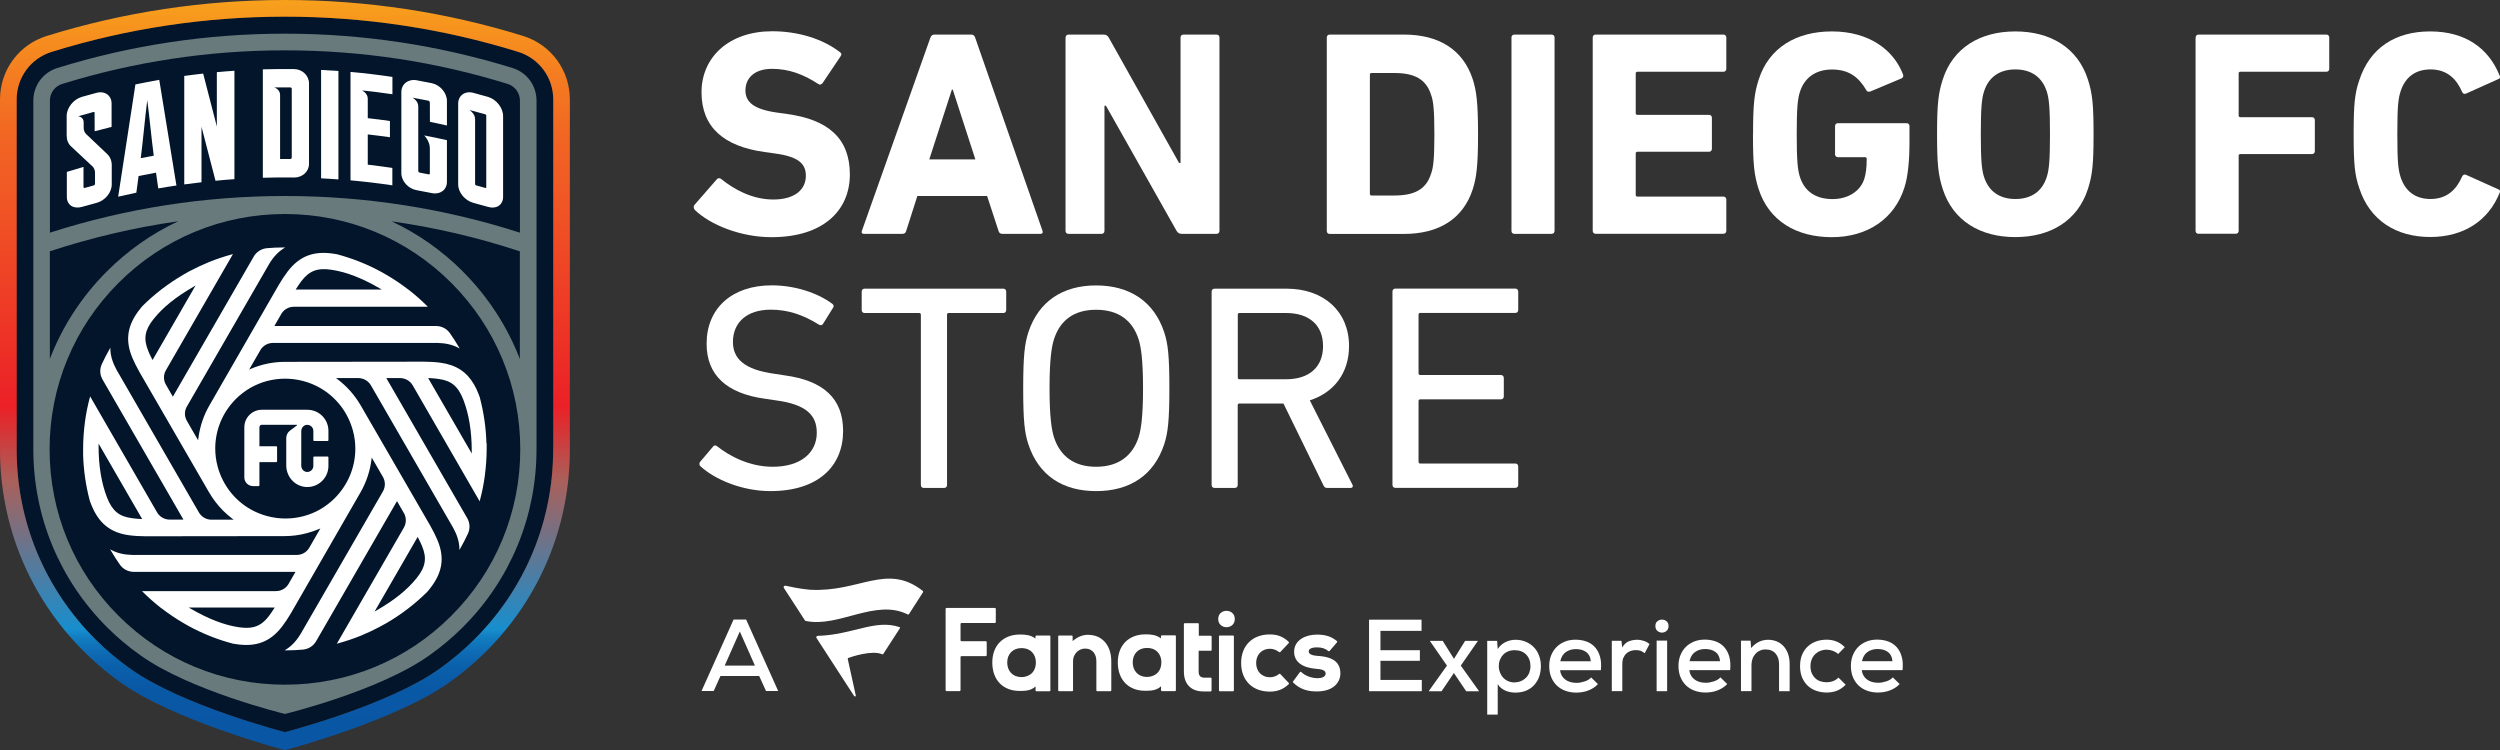
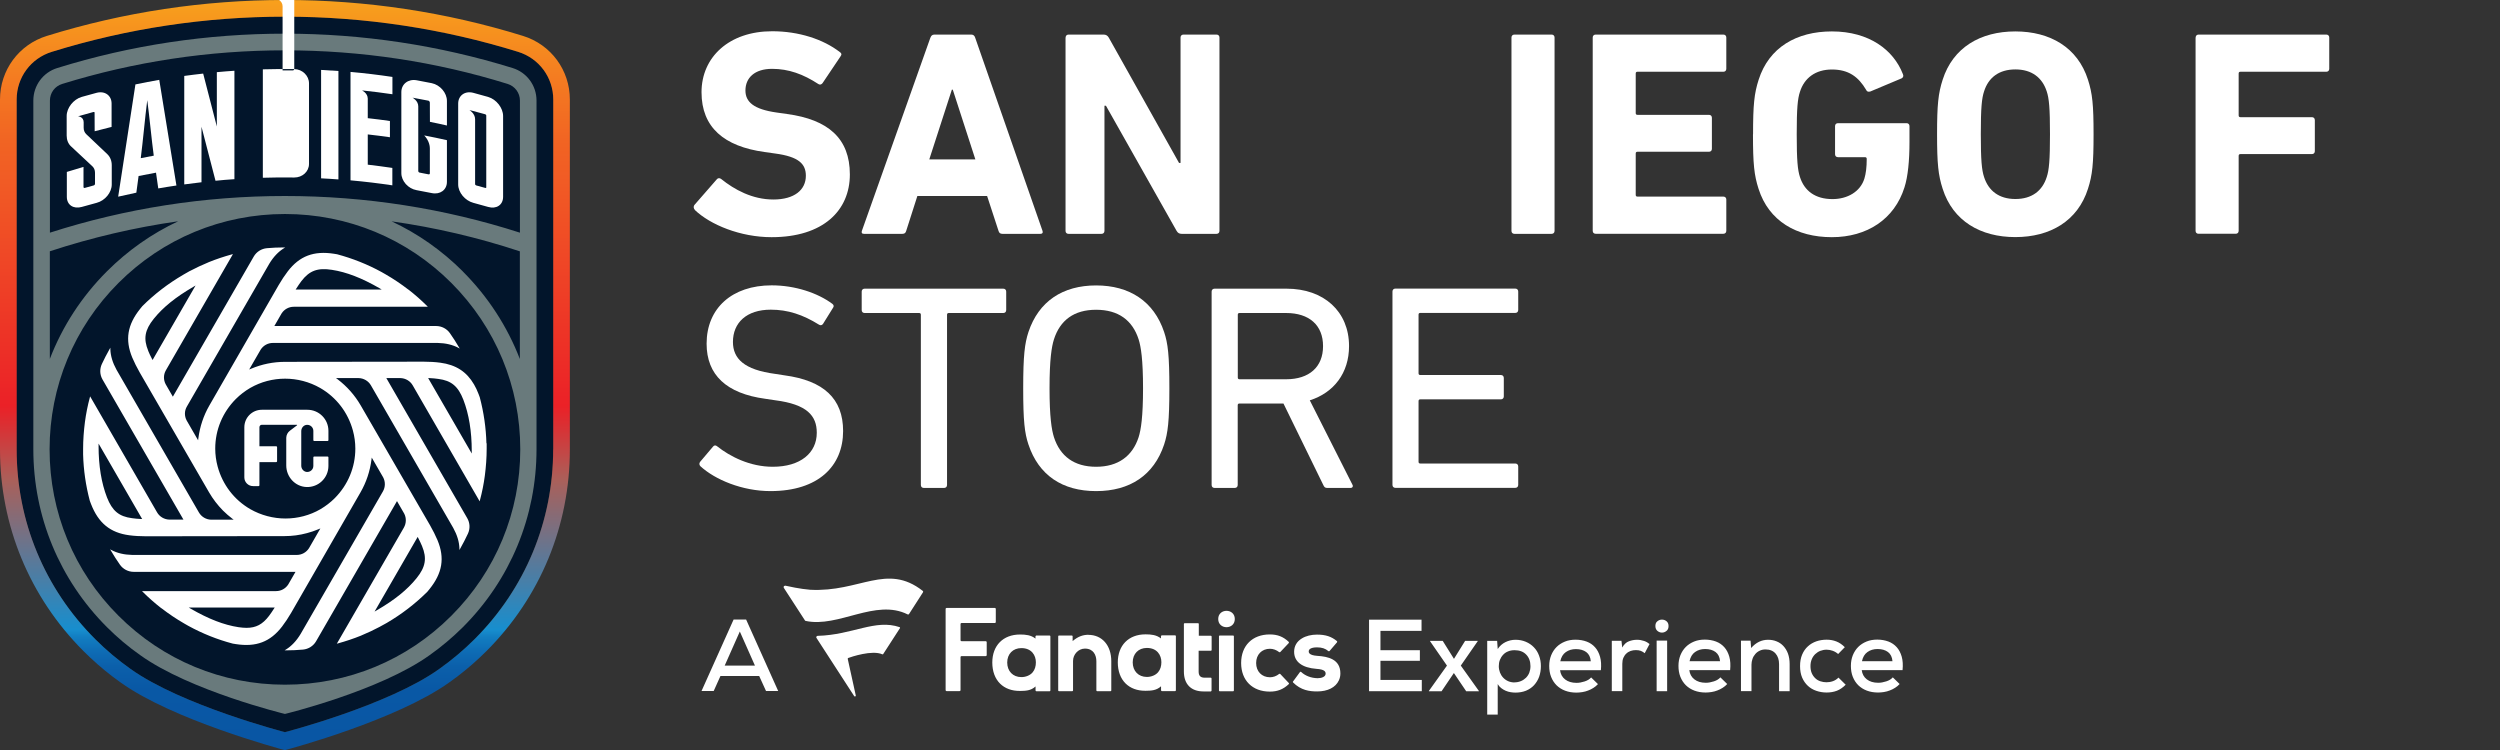
<svg xmlns="http://www.w3.org/2000/svg" id="Layer_2" viewBox="0 0 299.99 90">
  <rect x="0" y="0" width="299.99" height="90" fill="#333333" stroke="none" />
  <defs>
    <style>.cls-1{fill:url(#linear-gradient);}.cls-1,.cls-2,.cls-3,.cls-4{stroke-width:0px;}.cls-2{fill:#fff;}.cls-3{fill:#02152b;}.cls-4{fill:#697a7c;}</style>
    <linearGradient id="linear-gradient" x1="34.19" y1="-.62" x2="34.19" y2="89.02" gradientUnits="userSpaceOnUse">
      <stop offset="0" stop-color="#f9a61c" />
      <stop offset="0" stop-color="#f8a31c" />
      <stop offset=".11" stop-color="#f47c21" />
      <stop offset=".2" stop-color="#f16323" />
      <stop offset=".25" stop-color="#f15b25" />
      <stop offset=".55" stop-color="#eb2127" />
      <stop offset=".58" stop-color="#d83235" />
      <stop offset=".65" stop-color="#aa605a" />
      <stop offset=".85" stop-color="#178ece" />
      <stop offset=".86" stop-color="#127dc1" />
      <stop offset=".88" stop-color="#0e6bb4" />
      <stop offset=".9" stop-color="#0b5faa" />
      <stop offset=".93" stop-color="#0958a5" />
      <stop offset="1" stop-color="#0956a4" />
    </linearGradient>
  </defs>
  <g id="Guides_DO_NOT_EXPORT_">
    <g id="SDFC">
      <path id="BG" class="cls-3" d="m66.38,53.94V11.94c0-2.64-1.69-4.94-4.22-5.72-9.03-2.8-18.44-4.22-27.98-4.22S15.24,3.42,6.21,6.21c-2.52.78-4.22,3.08-4.22,5.72v42c0,8.6,3.35,16.68,9.43,22.76,1.31,1.31,2.73,2.51,4.22,3.56h0c6.12,4.39,18.54,7.6,18.54,7.6,0,0,12.42-3.21,18.54-7.6h0c1.5-1.06,2.92-2.26,4.22-3.56,6.08-6.08,9.43-14.16,9.43-22.76Z" />
      <path class="cls-1" d="m62.76,4.31C53.54,1.45,43.93,0,34.19,0S14.84,1.45,5.62,4.31C2.26,5.35,0,8.42,0,11.94v42c0,9.13,3.56,17.72,10.01,24.18,1.09,1.09,2.26,2.12,3.49,3.06,0,0,.85.63.95.7l.03.02c6.26,4.49,19,7.92,19.54,8.07l.16.04.16-.04c.54-.14,13.29-3.58,19.55-8.07l.03-.02c.1-.07.95-.7.96-.7,1.22-.93,2.4-1.96,3.49-3.05,6.46-6.46,10.01-15.04,10.01-24.18V11.94c0-3.52-2.26-6.59-5.62-7.63Zm3.62,49.63c0,8.6-3.35,16.68-9.43,22.76-1.31,1.31-2.73,2.5-4.22,3.56h0c-6.11,4.39-18.54,7.6-18.54,7.6,0,0-12.42-3.21-18.54-7.6h0c-1.5-1.06-2.92-2.26-4.22-3.56-6.08-6.08-9.43-14.16-9.43-22.76V11.94c0-2.64,1.69-4.94,4.22-5.72C15.24,3.42,24.65,2,34.19,2s18.95,1.42,27.98,4.22c2.52.78,4.22,3.08,4.22,5.72v42Z" />
      <path id="STRUCTURE" class="cls-4" d="m61.5,8.16c-8.81-2.73-18-4.12-27.31-4.12s-18.5,1.38-27.31,4.12c-1.72.53-2.88,2.11-2.88,3.91v41.84c0,8.07,3.14,15.65,8.84,21.35,1.24,1.24,2.57,2.36,3.98,3.35h0c5.99,4.3,17.37,7.06,17.37,7.06,0,0,11.39-2.76,17.37-7.06h0c1.4-.99,2.73-2.11,3.98-3.35,5.7-5.7,8.84-13.28,8.84-21.35V12.07c0-1.81-1.16-3.38-2.88-3.91m-54.03,1.91c8.62-2.67,17.61-4.03,26.72-4.03s18.1,1.35,26.72,4.03c.88.27,1.48,1.08,1.48,2v15.85c-9.08-2.92-18.56-4.4-28.2-4.4s-19.11,1.48-28.2,4.4v-15.85c0-.93.59-1.73,1.48-2m-1.48,20.08c5.02-1.65,10.16-2.85,15.39-3.6-3.14,1.47-6.03,3.49-8.55,6.01-3.04,3.04-5.35,6.61-6.85,10.51v-12.92Zm48.17,43.74c-5.33,5.34-12.43,8.27-19.97,8.27s-14.64-2.94-19.97-8.27c-5.34-5.33-8.27-12.43-8.27-19.97s2.94-14.64,8.27-19.97c5.33-5.33,12.43-8.27,19.97-8.27s14.64,2.94,19.97,8.27c5.33,5.34,8.27,12.43,8.27,19.97s-2.94,14.64-8.27,19.97m1.38-41.32c-2.52-2.52-5.41-4.54-8.55-6.01,5.23.74,10.37,1.94,15.39,3.6v12.92c-1.5-3.89-3.81-7.47-6.85-10.51" />
      <g id="SAN_DIEGO">
        <path class="cls-2" d="m11.35,13.54c0,.78,0,1.43.01,2.21.68-.18,1.35-.35,2.03-.52,0-.94,0-1.88,0-2.81,0-.96-.81-1.55-1.81-1.28-.6.16-1.19.32-1.78.49-.99.29-1.8,1.32-1.8,2.28v2.36c0,.52.18.98.52,1.29.85.79,1.71,1.59,2.57,2.4.2.19.31.46.31.77v1.33c0,.08-.07.17-.15.19-.36.1-.72.2-1.08.3-.09.02-.15-.02-.15-.11v-2.41c-.67.19-1.34.39-2,.6v3c0,.96.8,1.49,1.8,1.2.59-.17,1.19-.34,1.78-.49,1-.26,1.81-1.24,1.81-2.2,0-.77,0-1.55,0-2.32,0-.53-.19-.99-.53-1.32-.85-.81-1.69-1.61-2.53-2.4-.2-.19-.31-.46-.31-.77,0-.26,0-.39,0-.65,0-.66-.63-.73-.68-.72,0,0,0,0,0,0,0,0,0,0,0,0,0,0,0,0,0,0,0,0,0,0,0,0,.61-.18,1.23-.35,1.85-.52.08-.02.15.02.15.11Z" />
        <path class="cls-2" d="m19.12,9.58c-.96.17-1.91.35-2.87.55-.69,4.48-1.38,8.97-2.07,13.47.73-.17,1.45-.33,2.18-.48.09-.69.18-1.31.27-2,.7-.14,1.39-.27,2.09-.4.09.65.18,1.24.27,1.89.73-.13,1.45-.24,2.18-.35-.69-4.24-1.37-8.46-2.06-12.68Zm-2.23,9.4c.26-2,.52-4.96.78-6.96.26,1.9.52,4.76.78,6.66-.52.09-1.04.19-1.56.3Z" />
        <path class="cls-2" d="m22.12,9.11c.75-.1,1.51-.2,2.26-.28.55,2.11,1.09,4.23,1.64,6.35v-6.52c.7-.07,1.4-.12,2.11-.17,0,4.34,0,8.68,0,13.01-.76.05-1.51.11-2.27.19-.56-2.17-1.12-4.33-1.68-6.48v6.66c-.69.08-1.38.17-2.07.26v-13.01Z" />
-         <path class="cls-2" d="m35.3,8.29c-1.25-.02-2.51,0-3.76.03v13.01c1.25-.04,2.51-.05,3.76-.03.98.01,1.78-.71,1.78-1.63v-9.67c0-.92-.8-1.7-1.78-1.71Zm-.3,10.63c0,.09-.07.16-.17.16-.41,0-.81,0-1.22,0v-7.69c0-.67-.69-.9-.69-.9,0,0,0,0,0,0,0,0,0,0,0,0,.64,0,1.28-.01,1.92,0,.09,0,.17.07.17.16v8.28Z" />
+         <path class="cls-2" d="m35.3,8.29c-1.25-.02-2.51,0-3.76.03v13.01c1.25-.04,2.51-.05,3.76-.03.98.01,1.78-.71,1.78-1.63v-9.67c0-.92-.8-1.7-1.78-1.71Zc0,.09-.07.16-.17.16-.41,0-.81,0-1.22,0v-7.69c0-.67-.69-.9-.69-.9,0,0,0,0,0,0,0,0,0,0,0,0,.64,0,1.28-.01,1.92,0,.09,0,.17.07.17.16v8.28Z" />
        <path class="cls-2" d="m38.53,21.4c.69.03,1.38.08,2.08.13v-13.01c-.69-.05-1.38-.09-2.08-.13v13.01Z" />
        <path class="cls-2" d="m47.08,9.23c-1.67-.25-3.34-.45-5.02-.6,0,1.78,0,3.56,0,5.34,0,1.91,0,3.81,0,5.72,0,.65,0,1.3,0,1.95,0,0,0,0,0,0,1.68.15,3.35.35,5.02.6,0-.65,0-1.44,0-2.09-.98-.15-1.97-.27-2.95-.39v-3.63c.89.1,1.77.21,2.66.34v-1.95c-.88-.13-1.77-.24-2.66-.34v-2.35c-.01-.67-.69-.98-.69-.98.01,0,.02,0,.04,0-.02,0-.03,0-.03,0,1.22.13,2.43.28,3.64.46,0-.65,0-1.44,0-2.09Z" />
        <path class="cls-2" d="m51.58,12.26c0,.83,0,1.52.01,2.36.68.14,1.36.28,2.04.44v-2.95c0-.96-.81-1.92-1.82-2.13-.6-.12-1.21-.24-1.82-.35-1.01-.18-1.83.46-1.83,1.42v9.72c0,.96.82,1.87,1.83,2.05.61.11,1.21.23,1.82.35,1.01.21,1.82-.39,1.82-1.35v-5c-.91-.2-1.82-.4-2.73-.57.43.45.68,1.02.68,1.57v2.98c0,.09-.07.14-.16.12-.35-.07-.71-.14-1.07-.21-.09-.02-.16-.1-.16-.19v-7.76s0,0,0,0c0-.68-.69-1.04-.69-1.04,0,0,0,0,0,0,0,0,0,0,0,0,.63.11,1.27.23,1.9.36.09.02.16.1.16.19Z" />
        <path class="cls-2" d="m58.57,11.63c-.59-.17-1.18-.33-1.77-.49-1-.27-1.82.32-1.82,1.29v9.7c0,.97.82,1.94,1.82,2.21.59.16,1.18.32,1.77.49,1,.29,1.8-.24,1.8-1.21v-9.7c0-.96-.8-2-1.8-2.29Zm-.21,10.83c0,.07-.06.11-.13.09-.36-.1-.72-.2-1.09-.3-.07-.02-.13-.09-.13-.16,0-2.69,0-5.1,0-7.79,0-.68-.68-1.1-.68-1.1.63.16,1.26.33,1.89.51.07.02.13.09.13.16v8.59Z" />
      </g>
      <path id="FLOW" class="cls-2" d="m58.37,53.21c-.05-1.86-.32-3.73-.8-5.54-.04-.13-.09-.26-.15-.4-.16-.42-.34-.8-.54-1.14-.89-1.53-2.17-2.36-4.06-2.61-.59-.08-1.31-.12-1.98-.12l-16.63.02c-1.42,0-2.79.28-4.09.83l-.22.09,1.37-2.37c.32-.51.87-.82,1.48-.82h19.76c.97.02,1.81.22,2.5.59l.16.09-.09-.15c-.34-.58-.7-1.15-1.09-1.7-.38-.54-1-.86-1.66-.86h-19.41s.87-1.51.87-1.51c.32-.5.87-.8,1.46-.8h.02s.01,0,.02,0h16.05s-.09-.09-.09-.09c-.69-.69-1.43-1.34-2.21-1.95l-.04-.02c-.87-.67-1.79-1.29-2.73-1.83-.16-.09-.33-.19-.49-.28-1.68-.92-3.47-1.63-5.33-2.13-.12-.02-.24-.04-.37-.06-2.43-.38-4.14.27-5.55,2.11-.36.47-.76,1.07-1.1,1.66l-8.3,14.42c-.71,1.23-1.15,2.56-1.33,3.96l-.03.23-1.37-2.37c-.29-.54-.28-1.17.03-1.69l9.88-17.12c.5-.83,1.1-1.46,1.77-1.87l.15-.09h-.18c-.67,0-1.35.03-2.02.09-.66.06-1.25.43-1.58,1l-9.71,16.82-.87-1.51c-.27-.52-.26-1.13.02-1.63l.05-.09,8.01-13.88-.12.03c-.94.26-1.88.57-2.79.94l-.04.02c-.75.31-1.5.66-2.22,1.04h-.01c-.25.14-.48.27-.72.41l-.1.06c-1.78,1.04-3.41,2.29-4.86,3.73-.09.1-.18.21-.27.33-1.54,1.92-1.84,3.72-.95,5.86.23.54.55,1.19.89,1.78l8.33,14.4c.46.79,1.02,1.52,1.66,2.17.34.34.71.66,1.1.96l.19.14h-2.7c-.61-.01-1.18-.35-1.48-.88l-9.88-17.11c-.47-.85-.72-1.68-.74-2.47v-.18s-.09.16-.09.16c-.33.59-.65,1.19-.93,1.8-.28.6-.25,1.29.08,1.86l9.71,16.81h-1.7c-.61-.02-1.17-.35-1.47-.88l-8.03-13.91-.03.12c-.26.97-.46,1.96-.59,2.95-.14,1.08-.22,2.17-.22,3.25,0,.22,0,.44,0,.66.05,1.86.32,3.73.8,5.54.04.13.09.26.15.4.89,2.29,2.31,3.45,4.6,3.75.58.08,1.31.12,1.98.12l16.63-.02c.92,0,1.83-.12,2.71-.36.46-.12.93-.28,1.38-.47l.22-.09-1.36,2.36c-.32.51-.87.82-1.48.82H15.87c-.97-.02-1.81-.22-2.5-.59l-.16-.09.09.15c.34.58.7,1.15,1.09,1.7.38.54,1,.86,1.66.86h19.41l-.87,1.51c-.32.5-.87.8-1.46.8h-.02s-.01,0-.02,0h-16.05s.09.09.09.09c.69.69,1.43,1.34,2.21,1.95l.04.02c.87.67,1.79,1.29,2.73,1.83.16.09.32.19.49.28,1.68.92,3.47,1.64,5.33,2.13.11.02.24.04.37.06,2.43.38,4.14-.27,5.55-2.11.36-.47.76-1.07,1.1-1.66l8.3-14.42c.71-1.23,1.15-2.56,1.33-3.96l.03-.23,1.37,2.37c.28.53.27,1.17-.03,1.69l-9.88,17.11c-.5.83-1.1,1.46-1.77,1.87l-.15.09h.18c.67,0,1.35-.03,2.02-.09.66-.06,1.25-.43,1.58-1l9.71-16.82.87,1.51c.27.53.25,1.16-.05,1.68,0,0,0,.01-.01.02l-8.03,13.9.12-.03c.94-.26,1.88-.57,2.79-.94l.04-.02c.75-.31,1.49-.66,2.21-1.04l.03-.02c.24-.13.48-.26.71-.39l.09-.05c1.78-1.04,3.42-2.3,4.87-3.74.09-.1.18-.21.27-.33,1.54-1.92,1.84-3.72.95-5.86-.23-.54-.55-1.19-.89-1.78-2.67-4.63-7.76-13.4-8.33-14.4-.71-1.22-1.64-2.27-2.77-3.13l-.19-.14h2.71c.61.01,1.18.35,1.48.87l9.88,17.11c.47.85.72,1.68.74,2.47v.18s.09-.16.09-.16c.33-.59.65-1.19.93-1.8.28-.6.25-1.29-.08-1.86l-9.71-16.81h1.7c.61.02,1.17.35,1.47.88l8.03,13.91.03-.12c.26-.97.46-1.97.59-2.96.14-1.08.22-2.17.22-3.24,0-.22,0-.44,0-.66m-1.79,1.24l-5.23-9.05h.14c.39.02.76.05,1.08.1,1.56.2,2.37.88,3,2.49.67,1.73,1.01,3.8,1.01,6.17v.29Zm-18.18-7.86c1.94,1.12,3.33,2.94,3.92,5.11.19.7.29,1.43.29,2.16,0,2.24-.88,4.35-2.47,5.95-.52.52-1.1.96-1.73,1.33-1.26.73-2.71,1.11-4.18,1.11s-2.94-.39-4.22-1.12c-1.94-1.12-3.33-2.94-3.92-5.11-.19-.7-.29-1.43-.29-2.16,0-2.24.88-4.35,2.47-5.95.52-.52,1.1-.96,1.73-1.33,1.29-.74,2.73-1.11,4.18-1.11s2.91.37,4.22,1.12m1.4-14.18c1.76.27,3.58.98,5.72,2.21l.25.15h-10.32l.08-.12c.21-.33.42-.64.61-.89.96-1.25,1.95-1.62,3.66-1.35m-22.04,9.72c-.6-1.45-.42-2.5.66-3.84,1.12-1.39,2.63-2.61,4.77-3.85l.25-.15-5.16,8.94-.07-.13c-.18-.35-.34-.68-.46-.98m-.72,20.19h-.14c-.39-.02-.76-.05-1.08-.1-1.56-.2-2.37-.88-3-2.49-.67-1.73-1.01-3.8-1.01-6.17v-.29l5.23,9.05Zm15.91,10.62l-.08.12c-.21.33-.42.64-.61.89-.78,1.02-1.56,1.43-2.7,1.43-.29,0-.6-.03-.96-.08-1.76-.27-3.58-.98-5.72-2.21l-.25-.15h10.32Zm11.99.47l5.16-8.94.07.13c.18.35.34.69.46.98.6,1.45.42,2.5-.66,3.84-1.12,1.39-2.63,2.61-4.77,3.85l-.25.15Z" />
      <path id="FC" class="cls-2" d="m29.32,51.25v6.04c0,.57.47,1.04,1.04,1.04h.67c.06,0,.1-.04.1-.1v-2.78h2.02c.06,0,.1-.05.1-.1v-1.7c0-.06-.05-.1-.1-.1h-2.02v-2.29c0-.16.13-.29.29-.29h4.21s.04.04.02.06l-.86.65c-.27.2-.43.51-.44.85v3.32c0,1.37,1.06,2.54,2.43,2.59,1.44.05,2.63-1.1,2.63-2.53v-1.03c0-.06-.04-.1-.1-.1h-1.61c-.06,0-.1.04-.1.1v1.03c0,.43-.38.77-.82.72-.36-.05-.63-.38-.63-.74v-4.16c0-.38.28-.72.65-.75.43-.04.8.3.8.72v1.12c0,.06.04.1.1.1h1.61c.06,0,.1-.04.1-.1v-1.12c0-1.4-1.13-2.53-2.53-2.53h-5.46c-1.16,0-2.1.94-2.1,2.1" />
    </g>
    <path class="cls-2" d="m130.6,76.18c1.65,0,2.75,1.27,2.75,3.16v3.51c0,.05-.04.09-.09.09h-1.61c-.05,0-.09-.04-.09-.09v-3.5c0-.74-.36-1.52-1.36-1.52h-.03c-.77.01-1.41.69-1.41,1.48v3.54c0,.05-.04.09-.09.09h-1.6c-.05,0-.09-.04-.09-.09v-6.5c0-.05.04-.09.09-.09h1.55c.05,0,.09.04.09.09v.58c.6-.52,1.2-.76,1.9-.76m24.54,5.59s-.02.09,0,.12c.95.96,2,1.09,2.9,1.09,1.27,0,2.22-.48,2.61-1.33.12-.26.18-.54.18-.83,0-1.71-1.48-2.03-2.77-2.11-1.03-.07-1.03-.43-1.03-.54,0-.43.7-.48.99-.48.58,0,1.01.14,1.37.45.04.03.09.03.13,0,0,0,0,0,0,0l.91-1.06s.03-.1,0-.13c0,0,0,0,0,0-.67-.56-1.37-.79-2.42-.79-.66,0-1.32.16-1.79.45-.62.37-.94.93-.94,1.61,0,1.19.95,1.92,2.68,2.05.98.06,1.1.34,1.1.58,0,.36-.47.54-.94.54h-.04c-.75-.01-1.48-.29-1.96-.75-.04-.04-.09-.03-.13,0,0,0,0,0,0,0l-.83,1.13h0Zm-16.18-1.1c.27-.32.39-.74.39-1.2,0-.84-.51-1.71-1.74-1.71-1.01,0-1.7.7-1.7,1.73s.68,1.75,1.7,1.75c.52,0,1.05-.21,1.35-.57m.35-4.33c0-.05.04-.09.09-.09h1.6c.05,0,.09.04.09.09v6.51c0,.05-.04.09-.09.09h-1.6s-.09-.04-.09-.09h0s0-.49,0-.49c-.56.52-1.22.53-1.8.54h-.1c-.96,0-1.77-.3-2.35-.87-.61-.6-.94-1.48-.94-2.54,0-2.04,1.3-3.36,3.32-3.36h.03c.64,0,1.29.06,1.83.49v-.28s0,0,0,0Zm-19.83-1.7v-1.57c0-.06-.05-.11-.11-.11h-5.8c-.06,0-.11.05-.11.11h0v9.76c0,.06.05.11.11.11h1.57c.06,0,.11-.05.11-.11h0v-3.98c0-.06.05-.11.11-.11h2.92c.06,0,.11-.05.11-.11h0v-1.57c0-.06-.05-.11-.11-.11h-2.92c-.06,0-.11-.05-.11-.11h0v-1.96c0-.06.05-.11.11-.11h4.01c.06,0,.11-.05.11-.11h0m34.13,6.22s-.09-.04-.13,0c-.32.26-.71.4-1.1.4-.98,0-1.66-.7-1.66-1.71s.68-1.71,1.66-1.71c.39,0,.78.15,1.1.4.04.03.09.03.13,0l1.03-1.09s.03-.1,0-.13c-.66-.63-1.35-.9-2.28-.9-2.09,0-3.44,1.35-3.44,3.43s1.35,3.43,3.44,3.43c.92,0,1.61-.27,2.28-.9.04-.04.04-.09,0-.13l-1.03-1.09h0Zm-8.33,2.09c.05,0,.09-.04.09-.09v-1.46c0-.05-.04-.09-.09-.09h0c-.16,0-.68,0-.79,0-.47-.02-.67-.25-.67-.74v-2.49h1.47c.05,0,.09-.04.09-.09h0v-1.62c0-.05-.04-.09-.09-.09h-1.45v-1.42c0-.05-.04-.09-.09-.09h-1.61c-.05,0-.09.04-.09.09h0s0,5.71,0,5.71c0,1.52.86,2.39,2.35,2.39h.3s.6,0,.6,0h0Zm-21.38-2.28c.27-.32.39-.74.39-1.2,0-.84-.51-1.71-1.74-1.71-1.01,0-1.7.7-1.7,1.73s.68,1.75,1.7,1.75c.52,0,1.05-.21,1.35-.57m.35-4.33s.04-.09.09-.09h1.6c.05,0,.09.04.09.09v6.51c0,.05-.04.09-.09.09h-1.6s-.09-.04-.09-.09h0s0-.49,0-.49c-.56.52-1.22.53-1.8.54h-.1c-.96,0-1.77-.3-2.35-.87-.61-.6-.94-1.48-.94-2.54,0-2.04,1.3-3.36,3.32-3.36h.03c.64,0,1.29.06,1.83.49v-.28s0,0,0,0Zm22.1,6.6h1.61c.05,0,.09-.04.09-.09h0v-6.51c0-.05-.04-.09-.09-.09h-1.61c-.05,0-.09.04-.09.09h0v6.51c0,.05.04.09.09.09m1.81-8.67c0-1.31-1.99-1.31-1.99,0,0,1.31,1.99,1.31,1.99,0m-37.42-3.2l-1.67,2.6c-.03.05-.1.08-.16.05-3.86-1.94-8.31,1.63-12.24.78-.04,0-.07-.03-.09-.06l-2.53-3.9c-.05-.08-.03-.19.05-.24.04-.02.08-.03.13-.03.34.08,1.82.4,2.97.49,5.96.32,9.19-3.25,13.51.13.06.04.07.12.03.18h0Zm-4.87,7.44s.07,0,.09-.02l2.03-3.14s0-.09-.04-.1c-2.93-1.01-5.66.93-9.84,1.04-.1,0-.17.08-.17.18,0,.03,0,.06.03.08l4.51,6.96c.07.12.22.04.2-.06l-.97-4.41s.02-.07.05-.09c.35-.13,2.9-1,4.11-.44h0Z" />
    <path class="cls-2" d="m170.62,82.94h-6.34v-8.58h6.3v1.34h-4.93v2.32h4.73v1.27h-4.73v2.3h4.96v1.35h0Zm5.17-6.04h1.53v.04l-2.03,2.93,2.17,3.04v.04h-1.52l-1.48-2.19-1.48,2.19h-1.52v-.04l2.17-3.04-2.03-2.93v-.04h1.52l1.35,2.16,1.34-2.16h0Zm2.67,8.85v-8.85h1.19l.07.98c.24-.37.55-.64.93-.83.37-.18.79-.28,1.2-.28.45,0,.86.08,1.24.24s.7.38.97.66c.27.28.48.61.62,1,.15.39.22.81.22,1.26s-.07.89-.21,1.28c-.14.39-.35.72-.61,1.01-.26.28-.58.5-.96.66-.38.15-.8.23-1.27.23-.19,0-.38-.02-.58-.05-.2-.03-.4-.09-.59-.17-.19-.08-.37-.19-.54-.32s-.31-.29-.42-.48v3.66h-1.26,0Zm3.27-3.87c.28,0,.53-.05.77-.15.23-.09.43-.23.61-.4.17-.17.31-.38.4-.61.09-.24.14-.5.14-.78,0-.57-.17-1.04-.51-1.39-.34-.36-.81-.53-1.4-.53-.29,0-.56.05-.79.15-.23.09-.43.23-.59.41-.17.18-.29.39-.38.61-.09.23-.13.48-.13.75s.05.52.14.76c.09.23.22.44.39.62.17.18.37.32.6.42.23.1.49.15.77.15Zm5.47-1.46c.06.47.26.84.61,1.11.35.27.8.41,1.37.41.31,0,.63-.06.97-.17.34-.11.6-.27.78-.48l.82.8c-.16.17-.34.33-.54.45-.2.13-.42.24-.64.32-.22.09-.46.15-.7.19-.25.04-.48.06-.71.06-.5,0-.95-.08-1.35-.23-.4-.15-.74-.37-1.02-.64-.28-.28-.5-.61-.66-1.01-.16-.4-.23-.84-.23-1.32s.08-.88.23-1.27c.16-.39.37-.72.65-1,.28-.28.61-.49,1-.65.39-.16.82-.23,1.29-.23s.93.08,1.33.23c.4.15.73.38,1,.68.27.3.47.68.6,1.14.13.46.16.99.1,1.61h-4.9Zm3.69-1.07c-.04-.49-.22-.86-.54-1.1s-.74-.36-1.25-.36c-.47,0-.87.12-1.21.36s-.56.61-.66,1.1h3.66Zm3.68-2.45l.09.8c.22-.38.49-.64.81-.75.31-.12.64-.18.97-.18.29,0,.57.05.84.14.27.09.48.22.66.37l-.58,1.1c-.14-.11-.3-.21-.47-.28-.16-.06-.36-.09-.59-.09-.22,0-.43.03-.63.1-.19.07-.37.17-.51.31-.15.13-.27.31-.36.51-.09.21-.13.45-.13.73v3.27h-1.26v-6.04h1.18Zm4.07-1.78c0-.26.08-.46.25-.58.16-.13.34-.19.54-.19s.38.06.54.19c.16.13.25.32.25.58s-.08.46-.25.59c-.16.13-.34.2-.54.2s-.38-.07-.54-.2c-.16-.13-.25-.33-.25-.59Zm1.41,1.75v6.07h-1.26v-6.07h1.26Zm2.66,3.54c.06.47.26.84.61,1.11.35.27.8.41,1.37.41.31,0,.63-.06.97-.17.34-.11.6-.27.78-.48l.82.8c-.16.17-.34.33-.54.45-.2.13-.42.24-.64.32-.22.09-.46.15-.7.19-.25.04-.48.06-.71.06-.5,0-.95-.08-1.35-.23-.4-.15-.74-.37-1.02-.64-.28-.28-.5-.61-.66-1.01-.16-.4-.23-.84-.23-1.32s.08-.88.23-1.27c.16-.39.37-.72.65-1,.28-.28.61-.49,1-.65s.82-.23,1.29-.23.93.08,1.33.23c.4.15.73.38,1,.68.27.3.47.68.6,1.14.13.46.16.99.1,1.61h-4.9Zm3.69-1.07c-.04-.49-.22-.86-.54-1.1-.32-.24-.74-.36-1.25-.36-.47,0-.87.12-1.21.36s-.56.61-.66,1.1h3.66Zm7.08,3.59v-3.24c0-.52-.14-.95-.42-1.27s-.68-.49-1.21-.49c-.25,0-.48.05-.69.15-.2.09-.39.23-.53.4-.15.17-.27.37-.34.59-.08.23-.12.46-.12.7v3.16h-1.26v-6.05h1.15l.07.88c.57-.66,1.25-.99,2.03-.99.37,0,.71.06,1.02.19.31.12.59.31.82.56.23.25.42.55.55.91.13.36.2.78.2,1.26v3.25h-1.27Zm8-.77c-.34.34-.7.59-1.07.73-.37.14-.78.21-1.22.21s-.84-.07-1.23-.2c-.39-.13-.73-.33-1.02-.6s-.52-.6-.69-.99c-.17-.4-.25-.86-.25-1.38s.08-.98.25-1.38c.17-.4.4-.73.69-.99.29-.27.64-.47,1.01-.6.38-.13.8-.2,1.24-.2.42,0,.8.07,1.16.21.36.14.7.37,1.02.69l-.8.82c-.19-.17-.41-.3-.66-.39-.23-.08-.47-.13-.72-.13-.27,0-.52.05-.76.14-.23.09-.44.23-.62.4-.18.18-.32.39-.41.62-.1.24-.15.51-.15.81,0,.32.05.6.15.84.1.23.24.44.42.61.17.17.38.29.61.37.24.08.49.12.74.12.26,0,.52-.04.77-.13.25-.09.47-.23.67-.43l.86.85h0Zm1.92-1.75c.06.47.26.84.61,1.11.35.27.8.41,1.37.41.31,0,.63-.06.97-.17.34-.11.6-.27.78-.48l.82.8c-.16.17-.34.33-.54.45-.2.13-.42.24-.64.32-.22.09-.46.15-.7.19-.25.04-.48.06-.71.06-.5,0-.95-.08-1.35-.23-.4-.15-.74-.37-1.02-.64-.28-.28-.5-.61-.66-1.01-.16-.4-.23-.84-.23-1.32s.08-.88.23-1.27c.16-.39.37-.72.65-1,.28-.28.61-.49,1-.65.39-.16.82-.23,1.29-.23s.93.08,1.33.23c.4.15.73.38,1,.68.27.3.47.68.6,1.14.13.46.16.99.1,1.61h-4.9Zm3.69-1.07c-.04-.49-.22-.86-.54-1.1-.32-.24-.74-.36-1.25-.36-.47,0-.87.12-1.21.36s-.56.61-.66,1.1h3.66Z" />
    <path class="cls-2" d="m91.09,81.12h-4.64l-.81,1.8h-1.46l3.85-8.58h1.5l3.85,8.58h-1.46l-.82-1.8h0Zm-2.32-5.33l-1.81,4.08h3.63l-1.81-4.08h0Z" />
    <path class="cls-2" d="m83.38,25.18c-.14-.14-.21-.39-.04-.6l2.67-3.06c.14-.18.35-.18.53-.04,1.58,1.27,3.73,2.46,6.26,2.46s3.9-1.16,3.9-2.85c0-1.41-.84-2.29-3.69-2.67l-1.27-.18c-4.85-.67-7.56-2.95-7.56-7.17s3.31-7.32,8.48-7.32c3.17,0,6.12.95,8.12,2.5.21.14.25.28.07.53l-2.15,3.2c-.14.18-.32.21-.49.11-1.83-1.2-3.59-1.83-5.56-1.83-2.11,0-3.2,1.09-3.2,2.6,0,1.37.99,2.25,3.73,2.64l1.27.18c4.92.67,7.53,2.92,7.53,7.25s-3.2,7.53-9.39,7.53c-3.73,0-7.35-1.48-9.22-3.27Z" />
    <path class="cls-2" d="m111.66,4.5c.07-.21.21-.35.46-.35h4.43c.25,0,.39.14.46.35l8.09,23.21c.07.21,0,.35-.25.35h-4.57c-.25,0-.39-.11-.46-.35l-1.37-4.19h-8.37l-1.34,4.19c-.07.25-.21.35-.46.35h-4.61c-.25,0-.32-.14-.25-.35l8.23-23.21Zm5.38,14.63l-2.71-8.37h-.11l-2.71,8.37h5.52Z" />
    <path class="cls-2" d="m127.87,4.5c0-.21.14-.35.35-.35h4.22c.25,0,.46.11.6.35l8.44,15.05h.18V4.5c0-.21.14-.35.35-.35h3.97c.21,0,.35.14.35.35v23.21c0,.21-.14.35-.35.35h-4.19c-.28,0-.46-.11-.6-.35l-8.48-15.02h-.18v15.02c0,.21-.14.35-.35.35h-3.97c-.21,0-.35-.14-.35-.35V4.5Z" />
-     <path class="cls-2" d="m159.21,4.5c0-.21.14-.35.35-.35h8.9c4.19,0,7.1,1.79,8.27,5.38.42,1.34.63,2.67.63,6.58s-.21,5.24-.63,6.58c-1.16,3.59-4.08,5.38-8.27,5.38h-8.9c-.21,0-.35-.14-.35-.35V4.5Zm5.38,18.96h2.71c2.39,0,3.83-.7,4.43-2.64.25-.7.39-1.62.39-4.71s-.14-4.01-.39-4.71c-.6-1.93-2.04-2.64-4.43-2.64h-2.71c-.14,0-.21.07-.21.21v14.28c0,.14.07.21.21.21Z" />
    <path class="cls-2" d="m181.37,4.5c0-.21.14-.35.35-.35h4.47c.21,0,.35.14.35.35v23.21c0,.21-.14.35-.35.35h-4.47c-.21,0-.35-.14-.35-.35V4.5Z" />
    <path class="cls-2" d="m191.12,4.5c0-.21.14-.35.35-.35h15.33c.21,0,.35.14.35.35v3.76c0,.21-.14.35-.35.35h-10.31c-.14,0-.21.07-.21.21v4.75c0,.14.07.21.21.21h8.58c.21,0,.35.14.35.35v3.73c0,.21-.14.35-.35.35h-8.58c-.14,0-.21.07-.21.21v4.96c0,.14.07.21.21.21h10.31c.21,0,.35.14.35.35v3.76c0,.21-.14.35-.35.35h-15.33c-.21,0-.35-.14-.35-.35V4.5Z" />
    <path class="cls-2" d="m210.36,16.11c0-3.55.14-4.89.67-6.54,1.23-3.87,4.54-5.8,8.79-5.8,4.47,0,7.39,2.22,8.51,5.1.11.21.07.42-.14.53l-3.76,1.58c-.25.07-.42,0-.49-.18-.95-1.62-2.15-2.46-4.12-2.46s-3.31,1.02-3.83,2.67c-.28.84-.39,1.97-.39,5.1s.11,4.29.39,5.14c.53,1.65,1.83,2.64,3.9,2.64,1.79,0,3.34-.88,3.83-2.46.18-.6.28-1.34.28-2.36,0-.14-.07-.21-.21-.21h-3.24c-.21,0-.35-.14-.35-.35v-3.38c0-.21.14-.35.35-.35h8.23c.21,0,.35.14.35.35v1.97c0,2.11-.18,4.08-.6,5.38-1.2,3.83-4.5,5.98-8.72,5.98s-7.56-1.93-8.79-5.8c-.53-1.65-.67-2.99-.67-6.54Z" />
    <path class="cls-2" d="m233.11,22.65c-.53-1.65-.67-2.99-.67-6.54s.14-4.89.67-6.54c1.23-3.87,4.54-5.8,8.72-5.8s7.49,1.93,8.72,5.8c.53,1.65.67,2.99.67,6.54s-.14,4.89-.67,6.54c-1.23,3.87-4.54,5.8-8.72,5.8s-7.49-1.93-8.72-5.8Zm12.49-1.41c.28-.84.39-2,.39-5.14s-.11-4.29-.39-5.13c-.53-1.65-1.79-2.64-3.76-2.64s-3.24.98-3.76,2.64c-.28.84-.39,2-.39,5.13s.11,4.29.39,5.14c.53,1.65,1.79,2.64,3.76,2.64s3.24-.98,3.76-2.64Z" />
    <path class="cls-2" d="m263.47,4.5c0-.21.14-.35.35-.35h15.33c.21,0,.35.14.35.35v3.76c0,.21-.14.35-.35.35h-10.31c-.14,0-.21.07-.21.21v5.03c0,.14.07.21.21.21h8.58c.21,0,.35.14.35.35v3.73c0,.21-.14.35-.35.35h-8.58c-.14,0-.21.07-.21.21v9c0,.21-.14.35-.35.35h-4.47c-.21,0-.35-.14-.35-.35V4.5Z" />
-     <path class="cls-2" d="m282.43,16.11c0-3.69.14-4.92.67-6.47,1.27-3.9,4.33-5.87,8.51-5.87s7,1.97,8.34,5.31c.11.18.04.35-.18.42l-3.83,1.72c-.21.11-.39.04-.49-.18-.67-1.55-1.79-2.71-3.8-2.71-1.86,0-3.06.98-3.59,2.64-.28.88-.39,1.72-.39,5.13s.11,4.26.39,5.14c.53,1.65,1.72,2.64,3.59,2.64,2,0,3.13-1.16,3.8-2.71.11-.21.28-.28.49-.18l3.83,1.72c.21.07.28.25.18.42-1.34,3.34-4.29,5.31-8.34,5.31s-7.25-1.97-8.51-5.87c-.53-1.55-.67-2.78-.67-6.47Z" />
    <path class="cls-2" d="m84.05,55.95c-.14-.14-.18-.35-.04-.53l1.55-1.83c.14-.18.32-.18.49-.04,1.55,1.23,3.94,2.46,6.68,2.46,3.31,0,5.28-1.65,5.28-4.08,0-2.04-1.16-3.41-4.99-3.9l-1.2-.18c-4.64-.63-7.03-2.85-7.03-6.61,0-4.26,3.06-7,7.81-7,2.81,0,5.52.91,7.28,2.22.18.14.21.32.07.49l-1.2,1.93c-.14.18-.32.18-.49.07-1.93-1.2-3.73-1.79-5.77-1.79-2.92,0-4.54,1.58-4.54,3.87,0,2,1.34,3.34,5.03,3.83l1.16.18c4.68.63,7.03,2.78,7.03,6.68,0,4.19-2.95,7.21-8.72,7.21-3.38,0-6.65-1.37-8.41-2.99Z" />
    <path class="cls-2" d="m110.85,58.55c-.21,0-.35-.14-.35-.35v-20.43c0-.14-.07-.21-.21-.21h-6.54c-.21,0-.35-.14-.35-.35v-2.22c0-.21.14-.35.35-.35h16.64c.21,0,.35.14.35.35v2.22c0,.21-.14.35-.35.35h-6.54c-.14,0-.21.07-.21.21v20.43c0,.21-.14.35-.35.35h-2.43Z" />
    <path class="cls-2" d="m123.41,53.34c-.46-1.37-.63-2.81-.63-6.75s.18-5.38.63-6.75c1.23-3.69,4.12-5.59,8.12-5.59s6.93,1.9,8.16,5.59c.46,1.37.63,2.81.63,6.75s-.18,5.38-.63,6.75c-1.23,3.69-4.11,5.59-8.16,5.59s-6.89-1.9-8.12-5.59Zm13.22-.88c.28-.88.53-2.43.53-5.87s-.25-4.99-.53-5.87c-.74-2.29-2.43-3.55-5.1-3.55s-4.33,1.27-5.06,3.55c-.28.88-.53,2.43-.53,5.87s.25,4.99.53,5.87c.74,2.29,2.43,3.55,5.06,3.55s4.36-1.27,5.1-3.55Z" />
    <path class="cls-2" d="m159.25,58.55c-.25,0-.35-.11-.46-.35l-4.78-9.78h-5.28c-.14,0-.21.07-.21.21v9.57c0,.21-.14.35-.35.35h-2.43c-.21,0-.35-.14-.35-.35v-23.21c0-.21.14-.35.35-.35h8.65c4.47,0,7.49,2.74,7.49,6.89,0,3.24-1.83,5.59-4.71,6.51l5.1,10.09c.14.21.04.42-.21.42h-2.81Zm-.49-17.02c0-2.5-1.65-3.97-4.43-3.97h-5.59c-.14,0-.21.07-.21.21v7.53c0,.14.07.21.21.21h5.59c2.78,0,4.43-1.48,4.43-3.97Z" />
    <path class="cls-2" d="m167.09,34.98c0-.21.14-.35.35-.35h14.39c.21,0,.35.14.35.35v2.22c0,.21-.14.35-.35.35h-11.4c-.14,0-.21.07-.21.21v7.03c0,.14.07.21.21.21h9.67c.21,0,.35.14.35.35v2.22c0,.21-.14.35-.35.35h-9.67c-.14,0-.21.07-.21.21v7.28c0,.14.07.21.21.21h11.4c.21,0,.35.14.35.35v2.22c0,.21-.14.35-.35.35h-14.39c-.21,0-.35-.14-.35-.35v-23.21Z" />
  </g>
</svg>